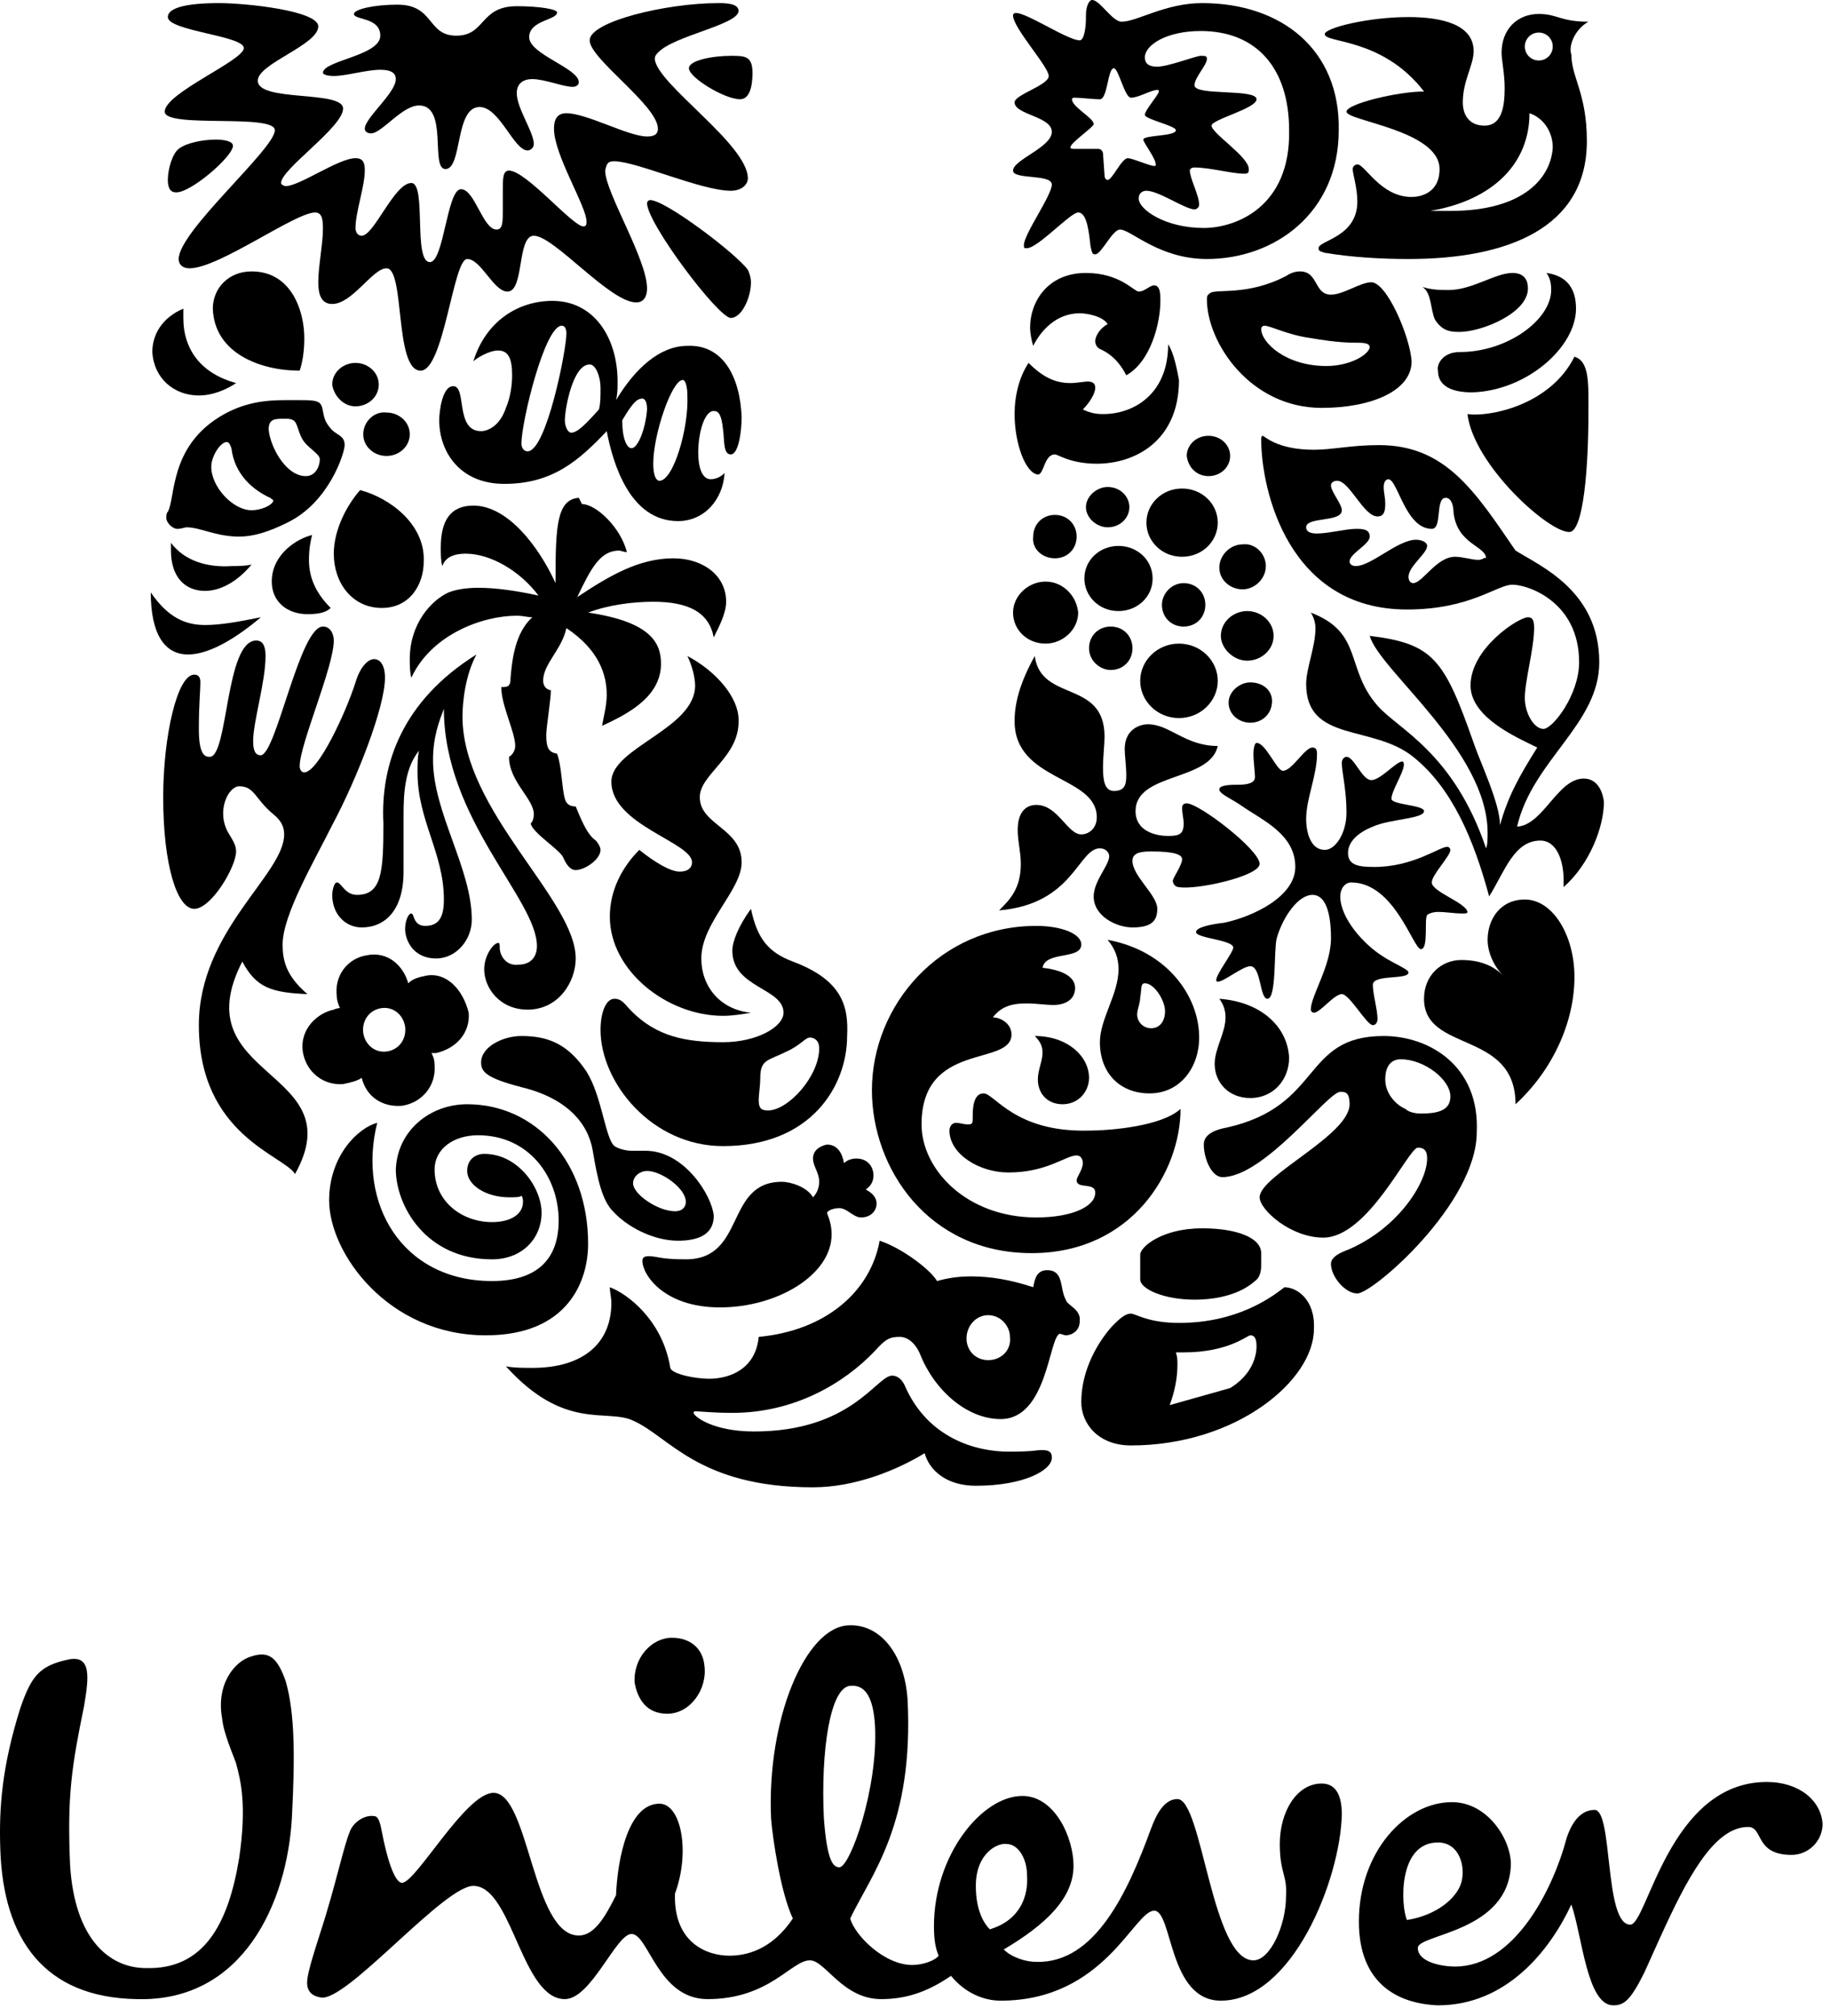
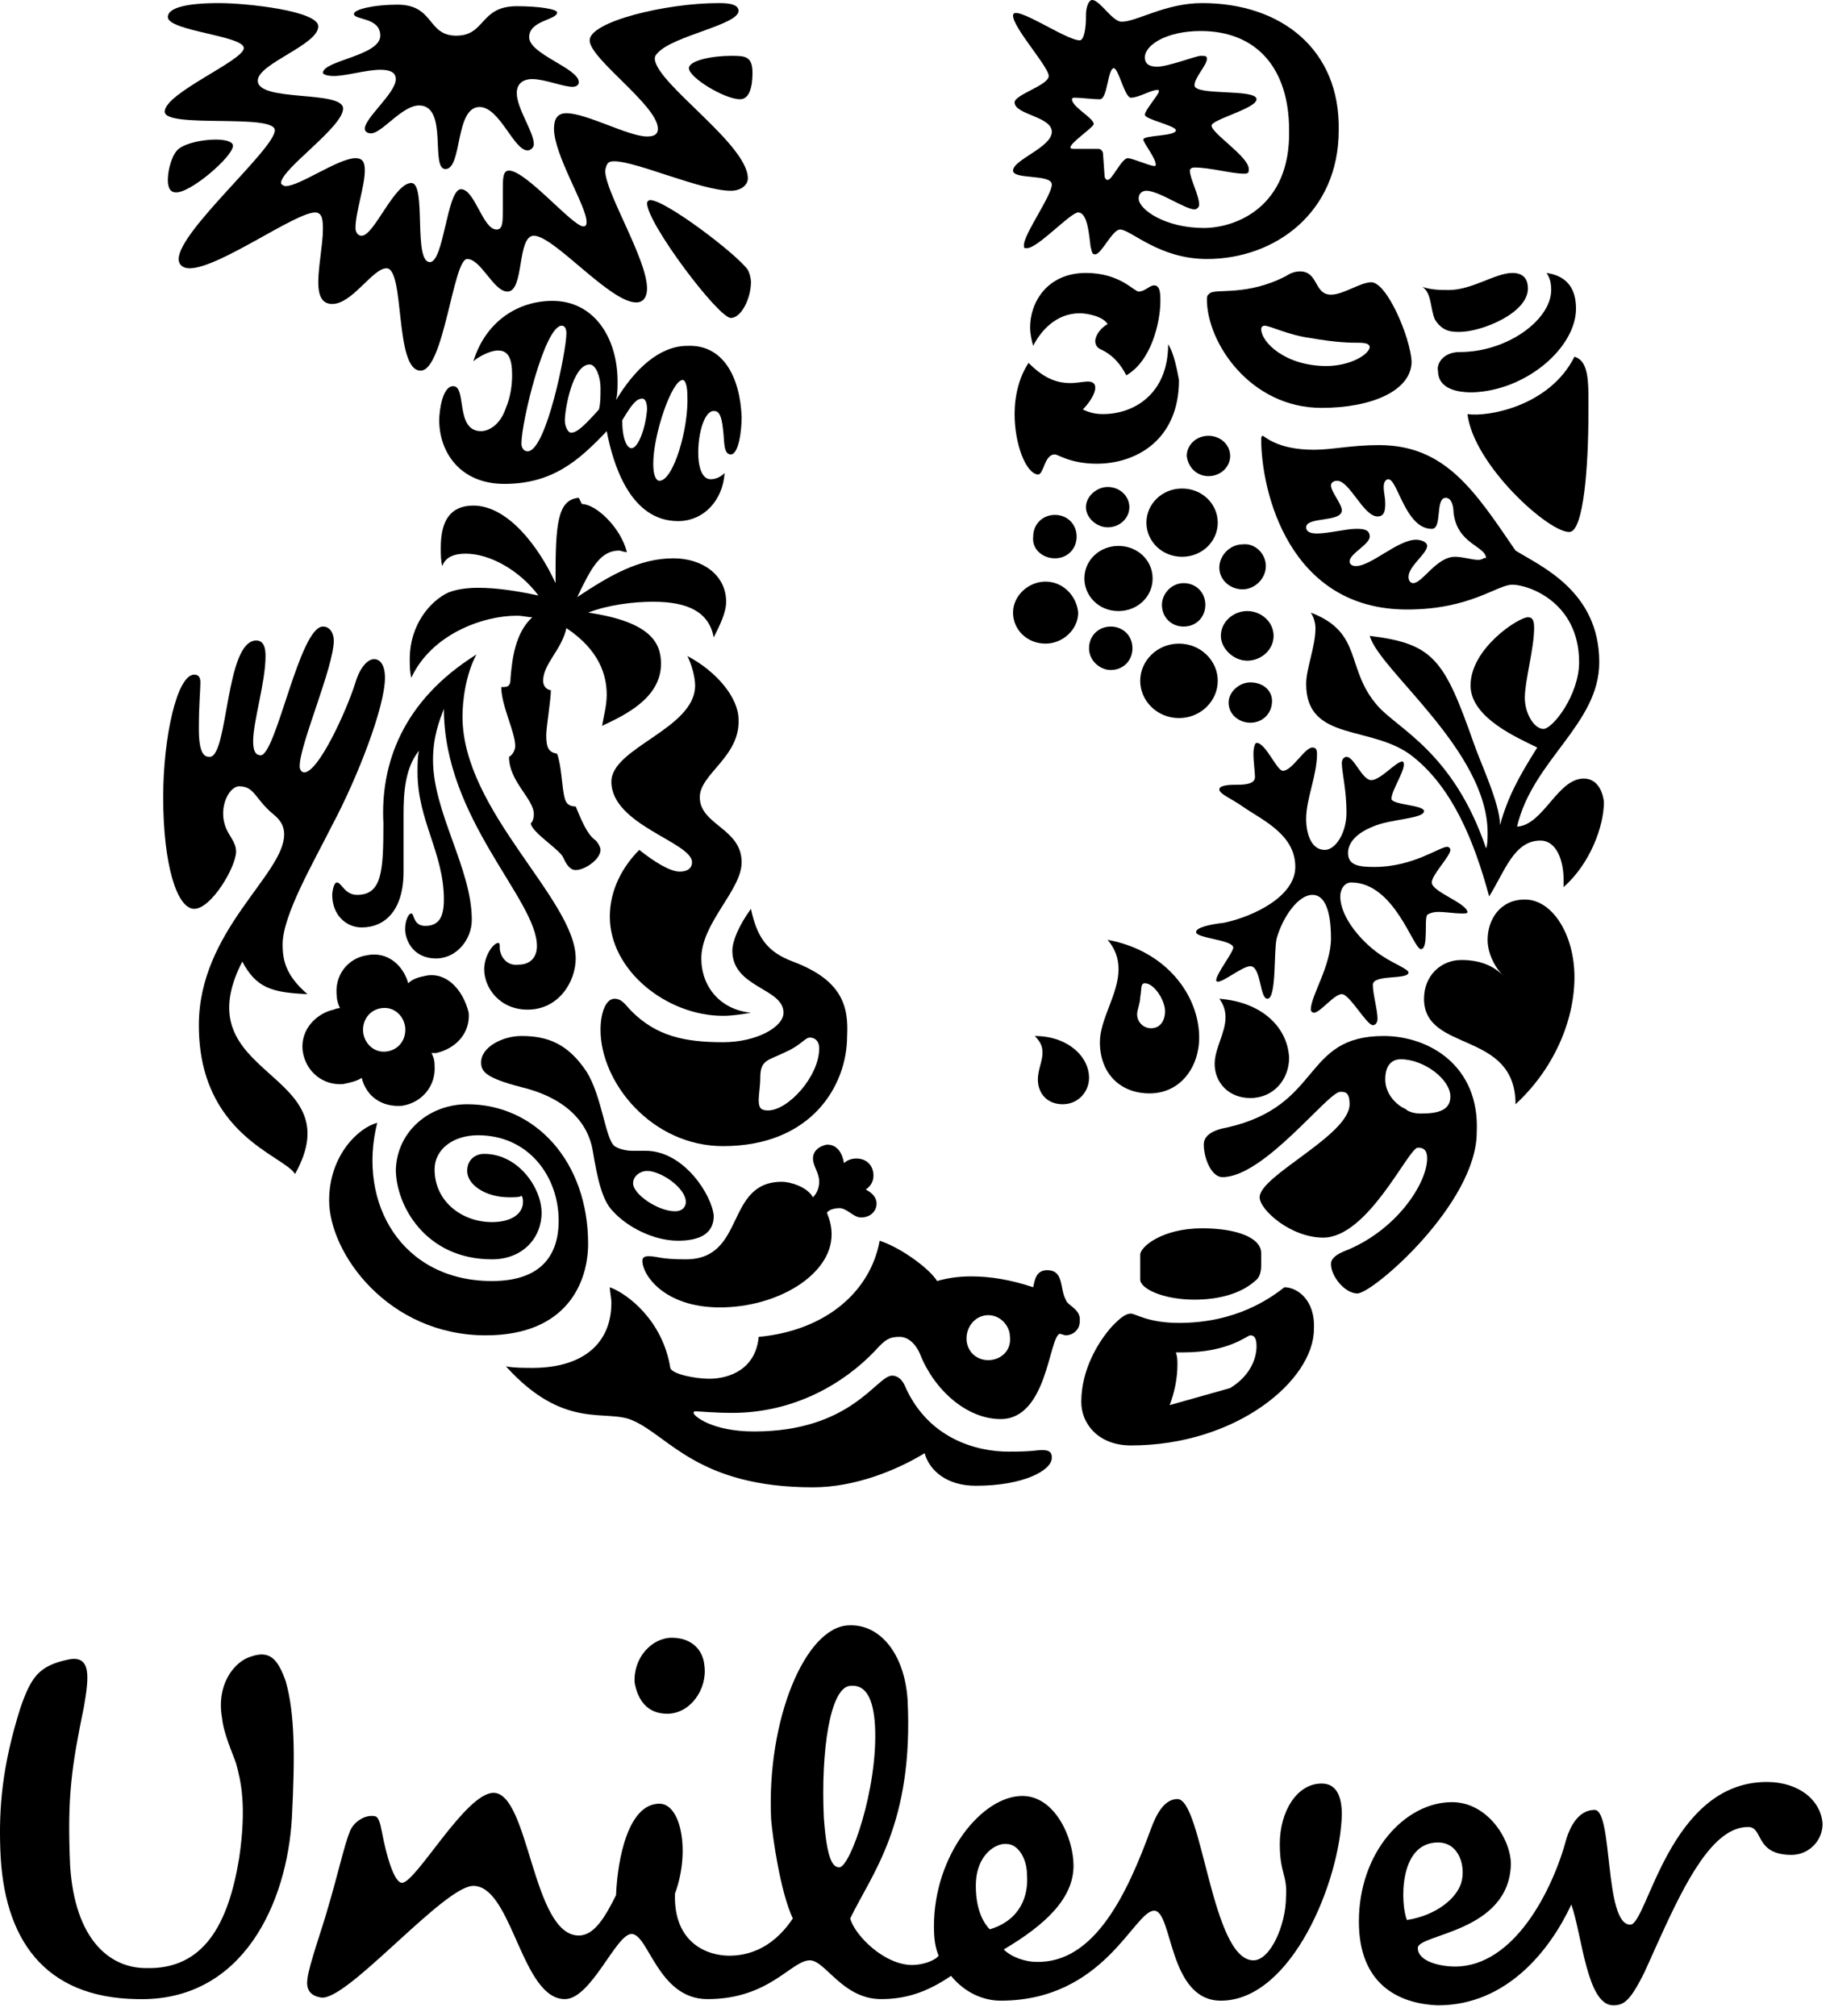
<svg xmlns="http://www.w3.org/2000/svg" width="118" height="130" viewBox="0 0 118 130" fill="none">
  <path d="M113.922 114.9C116.022 114.9 117.422 116.1 117.522 117.6C117.522 118.7 116.622 119.6 115.522 119.6C113.122 119.6 113.722 117.8 112.722 117.8C110.482 117.8 108.723 121.243 107.047 124.929L106.789 125.497L106.405 126.352L106.022 127.2C105.122 129 104.722 129.3 104.022 129.3C102.322 129.3 102.022 124.8 101.322 122.8C99.922 125.8 97.122 129.3 92.722 129.3C90.122 129.2 87.622 127.9 87.622 123.9C87.622 119.4 90.622 116.2 93.622 116.2C95.922 116.2 97.422 118.6 97.422 120.2C97.322 124.6 91.422 124.7 91.422 125.6C91.422 126.5 92.922 126.8 93.822 126.8C97.622 126.8 100.122 121.9 101.022 118.5C101.222 117.9 101.722 116.7 102.822 116.7C104.022 116.7 103.422 124.1 105.122 124.1C106.222 124.1 107.622 114.9 113.922 114.9V114.9ZM54.722 104.8C56.722 104.7 58.322 106.6 58.522 109.6C58.922 117.6 56.222 120.8 54.822 123.7C55.122 124.8 57.022 126.7 58.822 126.7C59.522 126.7 60.322 126.4 60.522 126.1C60.322 125.6 60.222 125.1 60.222 124.2C60.222 119.6 63.322 115.8 65.922 115.8C68.022 115.8 69.222 118.5 69.222 120.3C69.222 122.4 67.422 124.1 64.722 125.7C65.222 126.2 66.122 126.5 66.822 126.5C70.622 126.6 72.722 122 74.222 117.9C74.522 117.1 75.022 116 75.922 116C77.522 116 78.122 126.4 80.822 126.4C81.922 126.4 82.922 124.1 82.922 122.3C83.022 120.9 82.522 120.8 82.522 118.9C82.522 116.8 83.622 115 85.222 115C86.222 115 86.522 115.9 86.522 117C86.422 121.2 83.322 129 78.722 129C75.322 129 75.622 123.2 74.422 123.2C73.122 123.2 71.222 129 64.522 129C63.422 129 62.222 128.5 61.322 127.4C59.722 128.5 58.322 128.9 56.822 128.9C54.322 128.9 53.222 126.4 52.222 126.4C51.023 126.4 49.622 128.9 45.622 128.9C42.422 128.9 41.822 124.7 40.722 124.7C39.722 124.7 38.123 128.9 36.422 128.9C35.056 128.9 34.214 127.163 33.419 125.384L33.182 124.85C32.431 123.168 31.681 121.6 30.522 121.6C29.613 121.6 27.722 123.293 25.808 125.037L25.286 125.513C23.377 127.253 21.535 128.896 20.723 128.8C20.023 128.7 19.722 128.3 19.822 127.6C19.922 126.7 20.822 124.2 21.122 123.1C21.722 121.1 22.222 118.9 22.522 118.2C22.722 117.5 23.522 117 24.122 117.1C24.422 117.1 24.522 117.6 24.622 118.1C24.922 119.7 25.422 121.4 25.922 121.4C26.822 121.4 30.022 115.6 31.822 115.6C34.122 115.6 34.322 124.8 37.322 124.8C38.322 124.8 39.023 123.6 39.722 122.2C39.822 119.8 40.522 116.3 42.522 116.3C43.922 116.3 44.522 119.4 43.522 122.1C43.422 125.3 45.622 126.1 47.022 126.1C48.022 126.1 49.722 125.8 51.122 123.7C50.322 122 49.822 118.5 49.722 117.3C49.422 110.9 51.922 104.9 54.722 104.8V104.8ZM16.223 106.8C17.422 106.4 17.922 107 18.422 108.4C19.022 110.5 19.022 113.3 18.822 117.2C18.522 122.6 15.722 129.1 8.822 128.9C2.822 128.8 0.222 125 0.022 119.3C-0.078 116.6 0.122 113.9 1.322 110.1C2.022 108.1 2.522 107.4 4.422 107C5.922 106.7 5.722 108.2 5.422 110C4.622 113.9 4.322 115.8 4.522 120.3C4.822 125 7.022 126.9 9.422 126.9C13.122 127 14.722 124.1 15.422 119.8C15.922 116.4 15.522 114.8 15.222 113.7C15.022 113.1 14.422 111.8 14.322 110.8C13.922 108.6 15.123 107.1 16.223 106.8V106.8ZM64.922 118.9C64.322 118.8 62.922 119.5 62.922 121.6C62.922 123.3 63.523 124.1 63.822 124.4C65.823 123.8 66.322 122.2 66.222 120.9C66.222 119.8 65.622 118.9 64.922 118.9V118.9ZM92.722 118.8C90.122 118.8 90.322 122.9 90.722 123.8C92.622 123.5 93.922 122.4 94.222 121.4C94.522 120.4 94.122 118.8 92.722 118.8V118.8ZM54.944 108.693L54.822 108.7C53.522 108.8 52.922 112.9 53.122 117.2C53.322 120 53.722 120.4 54.122 120.4C54.822 120.4 56.623 115.3 56.422 111.3C56.322 109.5 55.822 108.6 54.822 108.7L54.944 108.693ZM43.322 105.6C44.522 105.6 45.322 106.3 45.422 107.4C45.623 108.9 44.522 110.5 43.022 110.5C41.722 110.5 41.123 109.6 40.922 108.5C40.822 106.9 42.022 105.6 43.322 105.6Z" fill="black" />
  <path fill-rule="evenodd" clip-rule="evenodd" d="M68.722 83.8C68.322 83.1 68.622 81.9 67.522 81.9C66.822 81.9 66.722 82.5 66.622 83C65.122 82.5 63.822 82.3 62.622 82.3C61.822 82.3 61.122 82.4 60.422 82.6C60.022 81.9 58.222 80.5 56.722 80C56.122 83.3 53.222 85.8 48.922 86.2C48.722 88.3 47.022 88.9 45.722 88.9C44.822 88.9 43.322 88.6 43.222 88.2C42.722 85.1 40.422 83.4 39.322 83C39.322 83.3 39.422 83.7 39.422 84C39.422 86.6 37.622 88.2 34.322 88.2C33.822 88.2 33.122 88.2 32.622 88.1C36.422 92.3 39.122 90.8 40.822 91.6C43.122 92.6 45.022 95.9 52.422 95.9C55.122 95.9 57.822 94.8 59.622 93.7C59.922 94.8 61.022 95.8 62.922 95.8C66.022 95.8 67.822 94.8 67.822 94C67.822 93.8 67.822 93.5 67.222 93.5C66.722 93.5 66.722 93.6 65.022 93.6C63.022 93.6 59.822 92.8 58.322 89.3C58.022 88.7 57.622 88.7 57.522 88.7C56.522 88.7 54.922 92.3 48.622 92.3C45.922 92.3 44.722 91.3 44.722 91.1C44.722 91.1 44.722 91 44.822 91C45.122 91 46.022 91.1 47.222 91.1C51.222 91.1 54.422 89.2 56.422 87.1C57.122 86.3 57.422 86.2 58.022 86.2C58.522 86.2 59.022 86.6 59.322 87.3C60.222 89.6 62.322 91.5 64.522 91.5C67.522 91.5 67.622 86.3 68.322 86C68.422 86 68.622 86.1 68.722 86.1C69.122 86.1 69.622 85.8 69.622 85.2C69.722 84.4 68.822 84.2 68.722 83.8ZM63.722 87.7C62.922 87.7 62.322 87.1 62.322 86.3C62.322 85.5 62.922 84.8 63.722 84.8C64.522 84.8 65.122 85.5 65.122 86.2C65.222 87.1 64.522 87.7 63.722 87.7Z" fill="black" />
  <path fill-rule="evenodd" clip-rule="evenodd" d="M53.322 73.8C54.022 73.8 54.322 74.4 54.422 75C54.622 74.8 54.922 74.7 55.222 74.7C55.922 74.7 56.322 75.2 56.322 75.8C56.322 76.2 56.122 76.5 55.822 76.7C56.222 76.9 56.522 77.2 56.522 77.6C56.522 78.1 56.122 78.5 55.522 78.5C55.022 78.5 54.622 77.9 54.122 77.9C53.822 77.9 53.422 78 53.322 78.2C53.522 78.7 53.622 79.1 53.622 79.6C53.622 82.2 50.122 84.3 46.422 84.3C42.822 84.3 41.422 82.2 41.422 81.3C41.422 81.1 41.522 81 41.822 81C42.422 81 42.522 81.2 44.222 81.2C48.122 81.2 46.722 76.2 50.422 76.2C50.922 76.2 52.022 76.5 52.422 77.2C52.722 76.9 52.822 76.5 52.822 76.2C52.822 75.6 52.422 75.2 52.422 74.7C52.422 74.2 52.822 73.9 53.322 73.8Z" fill="black" />
  <path fill-rule="evenodd" clip-rule="evenodd" d="M30.122 71.2C34.523 71.2 37.922 74.9 37.922 80.2C37.922 82.6 36.623 86.1 31.323 86.1C25.023 86.1 21.223 80.8 21.223 77.4C21.223 74.5 23.122 72.7 24.323 72.4C23.023 77.6 25.922 82.6 31.723 82.6C34.623 82.6 36.023 81.2 36.023 78.7C36.023 75.9 34.123 73.2 30.823 73.2C29.223 73.2 28.023 74.1 28.023 75.4C28.023 77.5 29.823 78.8 31.723 78.8C32.922 78.8 33.722 78.3 33.722 77.5C33.722 77.4 33.722 77.2 33.623 77.1C33.523 77.2 33.222 77.2 32.822 77.2C31.323 77.2 30.122 76.4 30.122 75.5C30.122 74.8 30.622 74.4 31.223 74.4C33.422 74.4 34.922 76.6 34.922 78.2C34.922 79.8 33.722 81.2 31.723 81.2C27.422 81.2 25.523 77.7 25.523 75.4C25.622 72.9 27.723 71.2 30.122 71.2Z" fill="black" />
  <path fill-rule="evenodd" clip-rule="evenodd" d="M82.822 83C81.922 83.7 79.722 85.3 76.022 85.3C74.022 85.3 73.222 84.7 72.922 84.7C72.522 84.7 72.122 85.1 71.722 85.5C70.822 86.5 69.722 88.3 69.722 90.4C69.722 91.8 70.822 93.2 72.922 93.2C79.722 93.2 84.722 89 84.722 85.7C84.822 83.8 83.622 83 82.822 83ZM79.322 89.5L75.422 90.6C75.722 89.8 75.922 88.9 75.922 88C75.922 87.7 75.922 87.5 75.822 87.2H76.322C79.222 87.2 80.422 86.1 80.622 86.1C80.822 86.1 81.022 86.2 81.022 86.8C81.022 87.6 80.622 88.7 79.322 89.5Z" fill="black" />
  <path fill-rule="evenodd" clip-rule="evenodd" d="M77.022 83.8C78.622 83.8 80.022 83.4 80.922 82.6C81.222 82.4 81.322 82 81.322 81.6V80.8C81.322 79.8 79.722 79.2 77.522 79.2C74.922 79.2 73.522 80.4 73.522 80.9V82.5C73.522 83.1 75.022 83.8 77.022 83.8Z" fill="black" />
  <path fill-rule="evenodd" clip-rule="evenodd" d="M89.222 66.8C83.922 66.8 85.322 71.3 79.122 72.7C78.022 72.9 77.622 73.3 77.622 73.8C77.622 74.7 78.122 75.9 78.822 75.9C81.522 75.9 85.622 70.4 86.422 70.4C86.722 70.4 87.022 70.4 87.022 71.2C87.022 73.2 81.222 75.8 81.222 77.2C81.222 78 83.222 79.8 85.322 79.8C88.222 79.8 90.822 74 91.422 74C91.922 74 92.022 74.3 92.022 74.7C92.022 76.3 90.022 79.4 86.622 80.7C85.922 81 85.822 81.3 85.822 81.5C85.822 82.3 86.722 83.4 87.522 83.4C88.522 83.4 95.222 77.6 95.222 73C95.422 68.7 92.122 66.8 89.222 66.8ZM91.622 71.8C91.222 71.8 90.822 71.7 90.622 71.5C90.122 71.3 89.322 70.6 89.322 69.6C89.322 68.6 89.822 68.3 90.322 68.3C91.822 68.3 93.522 69.6 93.522 70.7C93.522 71.6 92.722 71.8 91.622 71.8Z" fill="black" />
  <path fill-rule="evenodd" clip-rule="evenodd" d="M41.623 74.2H40.722C40.422 74.2 39.922 74.1 39.623 73.9C39.023 73.4 38.822 70.7 37.822 69.1C36.623 67.3 35.322 66.8 33.623 66.8C32.422 66.8 31.023 67.5 31.023 68.5C31.023 69.1 31.323 69.5 33.623 70.1C36.523 70.8 37.922 72.4 38.222 74.2C38.523 76 38.822 77.4 39.523 78.1C40.422 79.1 42.123 80 43.722 80C45.023 80 46.023 79.6 46.023 78.4C45.922 77.1 44.123 74.2 41.623 74.2ZM43.523 78.1C42.422 78.1 40.822 77 40.822 76.3C40.822 75.8 41.322 75.5 41.722 75.5C42.623 75.5 44.222 76.6 44.222 77.5C44.222 77.8 44.023 78.1 43.523 78.1Z" fill="black" />
-   <path fill-rule="evenodd" clip-rule="evenodd" d="M63.422 70.5C62.722 70.5 62.722 71.6 62.722 72C62.722 72.4 62.722 72.5 62.422 72.5C62.123 72.5 61.922 72.4 61.623 72.4C61.422 72.4 61.222 72.6 61.222 72.9C61.222 74.4 63.123 75.6 65.022 75.6C67.522 75.6 68.722 74.5 69.422 74.5C69.722 74.5 69.823 74.8 69.823 75C69.823 75.4 69.422 75.9 69.422 76.1C69.422 76.7 70.623 76.2 70.623 76.9C70.623 77.8 69.123 78.5 66.823 78.5C62.322 78.5 59.422 75.4 59.422 72.5C59.422 67.1 65.222 68.8 65.222 66.7C65.222 66 64.522 65.6 64.022 65.6C64.623 64.8 65.422 64.7 66.222 64.7C66.823 64.7 67.422 64.8 67.922 64.8C68.623 64.8 69.323 64.5 69.323 63.7C69.323 63.2 68.922 62.6 67.222 62.4C67.422 61.3 69.722 61.9 69.722 60.9C69.722 60.2 68.422 59.7 66.823 59.7C60.623 59.7 56.222 64.8 56.222 70.3C56.222 75.3 59.822 80.8 66.522 80.8C73.022 80.8 76.123 75.5 76.123 71.5C74.922 72.6 71.722 72.9 70.123 72.9C65.422 73 64.123 70.5 63.422 70.5Z" fill="black" />
  <path fill-rule="evenodd" clip-rule="evenodd" d="M68.522 71.2C69.522 71.2 70.222 70.4 70.222 69.5C70.222 68.1 68.823 66.8 66.722 66.8C67.123 67.2 67.222 67.5 67.222 67.9C67.222 68.4 66.922 69 66.922 69.6C66.922 70.5 67.522 71.2 68.522 71.2ZM78.623 64.4C78.922 64.8 79.022 65.2 79.022 65.6C79.022 66.6 78.323 67.6 78.323 68.6C78.323 69.8 79.222 70.8 80.623 70.8C82.123 70.8 83.123 69.6 83.123 68.2C83.022 66.2 81.323 64.6 78.623 64.4ZM71.422 60.6C71.922 61.2 72.123 61.8 72.123 62.5C72.123 64.1 70.922 65.7 70.922 67.2C70.922 69.2 72.222 70.5 74.123 70.5C76.123 70.5 77.323 68.8 77.323 66.9C77.323 64.2 75.222 61.3 71.422 60.6ZM74.222 66.3C73.722 66.3 73.323 65.9 73.323 65.4C73.323 65.1 73.522 64.7 73.522 64.3C73.623 63.8 73.522 63.4 73.823 63.4C74.422 63.4 75.123 64.5 75.123 65.2C75.123 65.8 74.823 66.3 74.222 66.3Z" fill="black" />
  <path fill-rule="evenodd" clip-rule="evenodd" d="M51.123 62C49.523 61.4 48.822 60.5 48.422 58.6C47.623 59.7 47.222 60.7 47.222 61.3C47.222 63.7 50.523 63.7 50.523 65.3C50.523 66.2 48.822 67.2 46.623 67.2C44.123 67.2 42.322 66.8 40.722 65.2C40.322 64.8 40.123 64.4 39.623 64.4C39.023 64.4 38.722 65.4 38.722 66.4C38.722 69.8 42.023 73.9 46.623 73.9C52.322 73.9 54.623 70 54.623 66.8C54.722 64.9 54.322 63.2 51.123 62ZM49.523 71.6C49.023 71.6 48.922 71.4 48.922 70.9C48.922 70.6 49.023 70 49.023 69.5C49.023 68.3 49.523 68.4 50.722 67.8C51.623 67.4 51.922 66.9 52.222 66.9C52.523 66.9 52.822 67.1 52.822 67.6C52.822 69.4 50.822 71.6 49.523 71.6Z" fill="black" />
  <path fill-rule="evenodd" clip-rule="evenodd" d="M43.822 56.2C43.222 56.2 42.222 55.6 41.222 54.8C40.123 55.9 39.322 57.4 39.322 59.1C39.322 62.6 43.023 65.5 46.623 65.5C47.222 65.5 47.822 65.4 48.422 65.3C46.422 65.1 45.222 63.6 45.222 61.8C45.222 59.5 47.822 57.4 47.822 55.6C47.822 53.4 45.123 53.2 45.123 51.4C45.123 49.9 47.722 48.8 47.623 46.4C47.623 45 46.222 43.3 44.322 42.3C44.623 42.9 44.822 43.7 44.822 44.2C44.822 47 39.422 48.2 39.422 50.4C39.422 53.2 44.623 54.3 44.623 55.6C44.623 55.9 44.422 56.2 43.822 56.2Z" fill="black" />
  <path fill-rule="evenodd" clip-rule="evenodd" d="M98.322 58C100.122 58 101.522 60.3 101.522 63C101.522 65.9 100.122 69 97.722 71.2C97.722 66.4 91.822 67.9 91.822 64.4C91.822 62.9 92.922 61.9 94.222 61.9C95.322 61.9 96.222 62.2 96.922 62.9C96.322 62.3 95.922 61.4 95.922 60.6C95.922 59.3 96.722 58 98.322 58Z" fill="black" />
  <path fill-rule="evenodd" clip-rule="evenodd" d="M27.523 62.9C27.023 63 26.622 63.1 26.323 63.4C26.023 62.3 25.023 61.3 23.622 61.6C22.422 61.8 21.523 62.9 21.723 64.3C21.723 64.5 21.823 64.8 21.922 65C21.922 65 21.723 65 21.523 65.1C20.523 65.3 19.323 66.3 19.523 67.8C19.723 69.1 20.823 70 22.122 69.9C22.622 69.8 23.023 69.7 23.323 69.5C23.622 70.7 24.622 71.4 25.922 71.3C27.223 71.1 28.122 70 28.023 68.7C28.023 68.3 27.922 68.1 27.823 67.9H28.122C29.422 67.6 30.323 66.6 30.223 65.3C29.823 63.7 28.723 62.7 27.523 62.9ZM24.922 67.8C24.122 67.9 23.523 67.3 23.422 66.6C23.323 65.8 23.823 65.1 24.622 65C25.422 64.9 26.023 65.5 26.122 66.2C26.223 67 25.723 67.7 24.922 67.8Z" fill="black" />
  <path fill-rule="evenodd" clip-rule="evenodd" d="M92.323 56.9C92.323 56.4 93.522 55.2 93.522 54.8C93.522 54.7 93.422 54.6 93.323 54.6C92.823 54.6 91.123 55.9 88.623 55.9C87.623 55.9 86.922 55.8 86.922 55C86.922 54.3 87.522 53.7 88.522 53.3C89.623 52.8 91.823 52.8 91.823 52.3C91.823 51.9 89.722 51.9 89.722 51.5C89.722 51 90.522 49.8 90.522 49.3C90.522 49.3 90.522 49.1 90.422 49.1C90.022 49.1 89.022 50.3 88.422 50.3C87.823 50.3 87.323 48.8 86.823 48.8C86.722 48.8 86.522 48.9 86.522 49.2C86.522 49.8 86.823 50.9 86.823 52.4C86.823 53.7 86.123 54.8 85.422 54.8C84.522 54.8 84.222 53.7 84.222 52.8C84.222 51.5 84.922 50 84.922 48.6C84.922 48.3 84.823 48.2 84.623 48.2C84.123 48.2 83.323 49.7 82.722 49.7C82.323 49.7 81.623 47.9 81.022 47.9C80.922 47.9 80.823 48.2 80.823 48.6C80.823 49.1 80.922 49.8 80.922 50.1C80.922 50.5 80.422 50.6 79.823 50.6C79.422 50.6 78.623 50.6 78.623 50.9C78.623 51.2 79.422 51.5 80.123 52C81.422 52.9 83.522 53.8 83.522 55.9C83.522 57.8 80.823 59.1 78.922 59.5C78.022 59.6 77.123 59.8 77.123 60.1C77.123 60.5 79.522 60.6 79.522 61.1C79.522 61.4 78.422 62.8 78.422 63.2C78.422 63.3 78.522 63.3 78.522 63.3C78.922 63.3 80.123 62.3 80.623 62.3C81.323 62.3 81.222 64.4 81.722 64.4C82.323 64.4 82.123 61.3 82.323 60.5C82.722 59.1 83.722 57.7 84.623 57.7C85.722 57.7 85.823 59.6 85.823 60.5C85.823 62.3 84.522 64.2 84.522 65.1C84.522 65.2 84.623 65.3 84.722 65.3C85.123 65.3 86.022 64.1 86.522 64.1C87.022 64.1 88.123 66.1 88.522 66.1C88.722 66.1 88.823 65.9 88.823 65.7C88.823 65.1 88.522 64.1 88.522 63.5C88.522 62.8 90.823 63.2 90.823 62.7C90.823 62.5 89.823 62.1 89.222 61.7C87.922 60.9 86.422 59.2 86.422 57.8C86.422 57.3 86.722 56.9 87.123 56.9C89.922 56.9 91.123 61.2 91.623 61.2C92.123 61.2 91.823 59.3 92.022 59C92.123 58.9 92.422 58.8 92.722 58.8C93.222 58.8 93.823 58.9 94.222 58.9C94.522 58.9 94.623 58.9 94.623 58.8C94.522 58.2 92.323 57.5 92.323 56.9Z" fill="black" />
-   <path fill-rule="evenodd" clip-rule="evenodd" d="M81.222 55.7C81.222 54.8 77.323 51.8 76.522 51.8C76.323 51.8 76.222 51.9 76.222 52.1C76.222 52.4 76.323 52.8 76.323 53.1C76.323 53.8 76.022 53.9 75.323 53.9C74.522 53.9 73.222 53.6 73.222 52.3C73.222 49.8 78.022 50.4 78.522 48.1C76.422 48.1 75.422 46.7 74.022 46.7C73.522 46.7 72.522 47 72.522 48.3C72.522 48.7 72.623 49.4 72.623 50C72.623 50.6 72.522 51 71.823 51C71.222 51 71.123 50.3 71.123 49.5C71.123 48.8 71.222 48 71.222 47.5C71.222 43.8 67.123 45.3 66.722 42.3C65.722 44.1 65.422 45.4 65.422 46.5C65.422 50.4 70.722 50 70.722 52.7C70.722 53.4 70.222 53.8 69.722 53.8C68.823 53.8 68.222 51.9 66.823 51.9C66.123 51.9 65.623 52.4 65.623 53.5C65.623 54.3 65.823 54.9 65.823 55.7C65.823 57.3 65.123 58 64.422 58.7C69.222 58.3 69.522 54.7 70.922 54.7C71.323 54.7 71.522 55 71.522 55.2C71.522 55.8 70.522 56.8 70.522 57.8C70.522 59.1 72.022 59.8 73.022 59.8C74.222 59.8 74.623 59.4 74.623 58.6C74.623 57.7 73.022 56.5 73.022 55.5C73.022 55 73.522 54.9 74.222 54.9C75.722 54.9 76.222 55.1 76.222 55.4C76.222 55.8 75.623 56.6 75.623 56.8C75.623 56.9 75.722 57.2 76.022 57.2C77.123 57.4 81.222 56.5 81.222 55.7Z" fill="black" />
  <path fill-rule="evenodd" clip-rule="evenodd" d="M30.722 42.2C30.022 43.5 29.822 45.2 29.822 46.2C29.822 52.3 37.122 58 37.122 61.8C37.122 63.3 36.022 65.1 34.022 65.1C32.222 65.1 31.222 63.7 31.222 62.5C31.222 61.6 31.822 60.8 32.122 60.8C32.222 60.8 32.222 60.9 32.222 61.1C32.222 61.6 32.622 62.3 33.422 62.2C34.222 62.2 34.622 61.7 34.622 61C34.622 58 28.622 52.8 28.622 45.7C28.322 46.5 27.922 47.5 27.922 49C27.922 52.4 30.422 56 30.422 59.3C30.422 60.6 29.422 61.8 28.122 61.8C26.622 61.8 26.122 60.6 26.122 59.9C26.122 59.4 26.322 58.9 26.522 58.9C26.722 58.9 26.622 59.7 27.422 59.7C28.322 59.7 28.622 59.1 28.622 58C28.622 55 26.922 52.9 26.922 49.8C26.922 49.3 26.922 48.8 27.022 48.4C26.122 49.5 26.022 51.1 26.022 52.5V56.2C26.022 58.7 24.822 59.8 23.322 59.8C22.322 59.8 21.422 59 21.422 57.7C21.422 57.5 21.522 56.9 21.722 56.9C22.022 56.9 22.222 57.7 23.022 57.7C24.622 57.7 24.722 56.2 24.722 53.1C24.522 49.3 25.922 45.2 30.722 42.2Z" fill="black" />
  <path fill-rule="evenodd" clip-rule="evenodd" d="M20.823 40.4C21.323 40.4 21.523 40.9 21.523 41.3C21.523 43 19.323 48 19.323 49.4C19.323 49.6 19.422 49.8 19.622 49.8C20.523 49.8 22.323 45.9 22.922 44C23.223 43 23.723 42.5 24.122 42.5C24.523 42.5 24.823 42.9 24.823 43.7C24.823 45.6 23.023 50.2 21.422 53.2C20.223 55.6 18.223 59 18.223 60.9C18.223 61.9 18.422 62.9 19.823 64.1C17.523 64 16.523 63.7 15.623 62C11.723 69.6 22.823 68.9 19.023 75.7C18.323 74.5 12.822 73.2 12.822 66.1C12.822 60 18.323 56.4 18.323 53.8C18.323 53.3 18.122 52.9 17.622 52.5C16.422 51.5 16.422 50.7 15.422 50.7C14.723 50.7 13.922 52.3 14.723 53.7C15.023 54.2 15.223 54.5 15.223 54.9C15.223 55.9 13.623 58.6 12.523 58.6C11.422 58.6 10.523 55.8 10.523 51.4C10.523 47.5 11.422 43.5 12.523 43.5C12.822 43.5 12.922 43.7 12.922 44C12.922 44.5 12.822 45.4 12.822 47C12.822 48.7 13.223 48.8 13.523 48.8C14.723 48.8 14.523 41.3 16.523 41.3C17.023 41.3 17.122 41.8 17.122 42.3C17.122 44 16.323 46.5 16.323 47.8C16.323 48.5 16.523 48.7 16.823 48.7C17.823 48.6 19.323 40.4 20.823 40.4Z" fill="black" />
  <path fill-rule="evenodd" clip-rule="evenodd" d="M102.122 50.2C100.422 50.2 99.522 53.2 97.822 53.3C98.822 49 103.122 46.7 103.122 42.7C103.122 38.1 99.322 36.5 97.722 35.5C95.122 31.7 93.222 28.7 88.922 28.7C87.122 28.7 85.922 29 84.722 29C82.322 29 81.522 28.1 81.422 28.1C81.422 28.1 81.322 28.1 81.322 28.3C81.322 31.7 83.122 39.3 90.722 39.3C94.822 39.3 96.522 37.7 97.522 37.7C98.522 37.7 101.822 38.8 101.822 42.7C101.822 44.8 100.122 47 99.522 47C98.922 47 98.322 46 98.322 45C98.322 43.9 98.922 41.8 98.922 40.5C98.922 40 98.822 39.8 98.522 39.8C97.922 39.8 94.822 41.8 94.822 44.2C94.822 46.3 97.922 47.6 99.123 48.2C97.922 50.1 97.222 51.4 96.722 53.2C96.722 51.8 95.422 49.1 95.022 47.9C93.122 42.5 92.422 41.5 88.322 41C88.922 43.2 95.922 48.4 95.922 53.7C95.922 54 95.922 54.5 95.822 54.7C93.722 48.5 90.122 47 88.822 45.5C86.722 43.1 87.922 40.8 84.522 39.5C84.722 39.8 84.822 40.2 84.822 40.5C84.822 41.7 84.222 43.1 84.222 44.1C84.222 47.9 88.522 46.7 91.123 48.8C93.623 50.8 95.022 54.1 96.022 57.8C97.022 56.2 97.622 54.2 99.322 54.2C100.422 54.2 100.822 55.6 100.822 56.7V57.2C102.522 55.7 103.422 53.3 103.422 51.7C103.322 50.9 102.922 50.2 102.122 50.2ZM95.322 36.1C94.922 36.1 94.322 35.9 93.822 35.9C92.622 35.9 91.722 37.6 91.123 37.6C90.922 37.6 90.822 37.4 90.822 37.2C90.822 36.5 92.022 35.7 92.022 35.2C92.022 34.9 91.522 34.8 91.322 34.8C90.122 34.8 88.422 36.5 87.422 36.5C87.222 36.5 87.022 36.4 87.022 36.2C87.022 35.7 88.322 35.1 88.322 34.6C88.322 34.1 87.822 34.1 87.422 34.1C86.822 34.1 85.622 34.4 84.922 34.4C84.522 34.4 84.222 34.3 84.222 34C84.222 33.3 86.522 33.7 86.522 32.9C86.522 32.5 85.822 31.7 85.822 31.3C85.822 31.1 86.022 31 86.222 31C87.022 31 87.922 33.3 88.822 33.3C89.222 33.3 89.322 33 89.322 32.5C89.322 32 89.222 31.8 89.222 31.4C89.222 31 89.422 30.9 89.522 30.9C90.122 30.9 90.622 34.1 92.322 34.1C93.022 34.1 92.522 32.1 93.222 32.1C93.622 32.1 93.722 32.7 93.722 33C93.922 35.1 95.822 35.2 95.822 36C95.722 35.9 95.622 36.1 95.322 36.1Z" fill="black" />
  <path fill-rule="evenodd" clip-rule="evenodd" d="M71.422 31.4C72.222 31.4 72.822 32 72.822 32.7C72.822 33.4 72.222 34 71.422 34C70.722 34 70.022 33.4 70.022 32.7C70.022 32 70.722 31.4 71.422 31.4ZM80.623 44C79.922 44 79.222 44.6 79.222 45.3C79.222 46.1 79.922 46.6 80.623 46.6C81.422 46.6 82.022 46 82.022 45.2C82.022 44.5 81.422 44 80.623 44ZM76.022 41.5C74.622 41.5 73.522 42.6 73.522 43.9C73.522 45.2 74.622 46.3 76.022 46.3C77.422 46.3 78.522 45.2 78.522 43.9C78.522 42.6 77.422 41.5 76.022 41.5ZM71.622 40.4C70.822 40.4 70.222 41 70.222 41.8C70.222 42.6 70.922 43.2 71.622 43.2C72.422 43.2 73.022 42.6 73.022 41.8C73.022 41 72.422 40.4 71.622 40.4ZM80.422 42.6C81.322 42.6 82.123 41.9 82.123 41C82.123 40.1 81.322 39.4 80.422 39.4C79.522 39.4 78.722 40.1 78.722 41C78.722 41.8 79.522 42.6 80.422 42.6ZM67.422 37.5C66.322 37.5 65.322 38.4 65.322 39.5C65.322 40.6 66.222 41.5 67.422 41.5C68.522 41.5 69.522 40.6 69.522 39.5C69.422 38.4 68.522 37.5 67.422 37.5ZM74.922 39C74.922 39.8 75.522 40.4 76.322 40.4C77.122 40.4 77.722 39.8 77.722 39C77.722 38.2 77.122 37.6 76.322 37.6C75.522 37.6 74.922 38.3 74.922 39ZM72.122 39.4C73.322 39.4 74.322 38.5 74.322 37.3C74.322 36.1 73.322 35.2 72.122 35.2C70.922 35.2 69.922 36.1 69.922 37.3C69.922 38.4 70.822 39.4 72.122 39.4ZM80.123 38C80.922 38 81.623 37.3 81.623 36.5C81.623 35.7 80.922 35 80.123 35.1C79.323 35.1 78.623 35.8 78.623 36.6C78.623 37.4 79.323 38 80.123 38ZM68.022 36C68.822 36 69.422 35.4 69.422 34.6C69.422 33.8 68.822 33.2 68.022 33.2C67.222 33.2 66.622 33.8 66.622 34.6C66.522 35.4 67.222 36 68.022 36ZM76.222 35.9C77.522 35.9 78.522 34.9 78.522 33.7C78.522 32.5 77.522 31.5 76.222 31.5C74.922 31.5 73.922 32.5 73.922 33.7C73.922 34.9 74.922 35.9 76.222 35.9ZM77.922 30.7C78.722 30.7 79.322 30.1 79.322 29.4C79.322 28.7 78.722 28.1 77.922 28.1C77.122 28.1 76.522 28.7 76.522 29.4C76.622 30.2 77.222 30.7 77.922 30.7Z" fill="black" />
  <path fill-rule="evenodd" clip-rule="evenodd" d="M37.522 32.5C38.422 32.5 40.022 34 40.422 35.6C40.222 35.6 40.022 35.5 39.922 35.5C38.722 35.5 38.122 36.6 37.222 38.5C39.322 37.1 41.222 36 43.422 36C45.322 36 46.822 37.1 46.822 38.8C46.822 39.5 46.422 40.3 46.022 41.1C45.722 39.5 44.422 38.8 42.122 38.8C40.822 38.8 39.222 39 37.922 39.5C42.022 40.1 42.622 41.5 42.622 42.8C42.622 45 40.322 46.1 38.822 46.8C38.922 46.2 39.122 45.5 39.122 44.8C39.122 43.5 38.622 41.9 36.522 40.5C36.222 41.9 35.022 42.8 35.022 43.9C35.022 44.3 35.322 44.5 35.522 44.5C35.522 45.1 35.222 46.9 35.222 47.4C35.222 48.3 35.422 48.5 35.922 48.6C36.222 49.4 36.222 50.8 36.422 51.5C36.522 51.9 36.822 52 37.122 52C37.422 52.7 37.822 53.8 38.422 54.2C38.522 54.3 38.722 54.6 38.722 54.8C38.722 55.4 37.722 56.1 37.122 56.1C36.922 56.1 36.622 56 36.322 55.3C36.122 54.8 34.322 53.7 34.222 53.1C34.322 53 34.422 52.8 34.422 52.5C34.422 51.5 32.822 50.4 32.822 48.8C33.022 48.7 33.222 48.4 33.222 48.1C33.222 47.2 32.322 45.5 32.322 44.3C32.722 44.3 32.922 44.3 32.922 43.7C33.022 42.5 33.222 40.8 34.322 39.8C34.022 39.8 33.722 39.7 33.322 39.7C31.122 39.7 27.822 40.9 26.522 43.7C26.422 43.3 26.422 42.9 26.422 42.5C26.422 40.2 27.822 38.7 28.922 38.2C29.422 38 30.122 37.9 30.822 37.9C32.022 37.9 33.322 38.1 34.722 38.4C33.522 36.8 31.622 35.7 30.022 35.7C29.322 35.7 28.722 35.9 28.522 36.5C28.422 36.2 28.422 35.7 28.422 35.3C28.422 33.6 29.022 32.6 30.522 32.6C32.722 32.6 34.722 35.2 35.822 37.6V37.3C35.822 33.9 35.922 32.2 37.322 32.1L37.522 32.5Z" fill="black" />
-   <path fill-rule="evenodd" clip-rule="evenodd" d="M9.722 38.2C9.722 40.9 10.623 42.2 12.123 42.2C13.322 42.2 14.922 41.4 16.823 39.8C15.322 40.1 14.223 40.3 13.223 40.3C11.922 40.3 10.822 39.8 9.722 38.2ZM20.122 34.5C19.223 34.7 17.523 35.7 17.523 37.5C17.523 38.8 18.523 39.6 19.823 39.6C20.523 39.6 21.023 39.5 21.323 39.2C20.323 38.2 19.922 37.2 19.922 36.1C19.922 35.4 20.023 34.9 20.122 34.5ZM23.223 31.6C22.422 32.5 21.523 34.1 21.523 35.7C21.523 37.6 22.723 39.2 24.622 39.2C26.422 39.2 27.323 37.7 27.323 36.2C27.422 33.8 25.122 32.1 23.223 31.6ZM11.023 35V35.5C11.023 37.2 11.922 38.1 13.223 38.1C14.123 38.1 15.223 37.6 16.223 36.4C15.822 36.5 15.322 36.5 14.922 36.5C13.422 36.6 11.922 36.2 11.023 35ZM18.422 25.8C17.223 25.8 15.723 25.9 14.123 26.9C10.922 28.9 11.322 32.1 10.822 33C10.723 33.1 10.723 33.2 10.723 33.4C10.723 33.7 11.123 34.1 11.422 34.1C11.723 34.1 11.922 34 12.023 34C12.922 34 13.922 34.6 15.422 34.6C16.323 34.6 17.323 34.3 18.523 33.7C21.223 32.4 22.223 29.2 22.223 28.7C22.223 28 21.622 28.1 21.223 27.5C20.723 26.9 20.922 26.3 20.622 26C20.422 25.8 19.922 25.8 19.223 25.8H18.422ZM16.223 32.9C15.023 32.9 13.623 31.4 13.623 30.1C13.623 29.4 14.223 28.5 14.623 28.5C14.723 28.5 14.822 28.6 14.922 28.9C15.123 30.6 16.323 31.6 17.422 32.1C17.523 32.2 17.622 32.2 17.622 32.3C17.523 32.6 16.823 32.9 16.223 32.9ZM20.622 29.6C20.622 30.1 20.323 30.7 19.723 30.7C18.422 30.7 17.422 28.8 17.323 27.7C17.323 27 17.723 27 18.323 27C18.622 27 18.723 27 18.922 27.1C19.223 27.3 19.223 28 19.622 28.5C19.922 28.9 20.622 29.3 20.622 29.6ZM23.422 28C23.422 28.8 24.122 29.4 24.922 29.4C25.723 29.4 26.422 28.8 26.422 28C26.422 27.2 25.723 26.6 24.922 26.6C24.122 26.5 23.422 27.2 23.422 28ZM22.922 26.2C23.723 26.2 24.422 25.6 24.422 24.8C24.422 24 23.723 23.4 22.922 23.4C22.122 23.4 21.422 24 21.422 24.8C21.523 25.5 22.122 26.2 22.922 26.2ZM12.822 25.5C14.123 25.5 15.223 24.7 15.223 24.7C13.023 24.1 11.822 22.6 11.822 20.5V19.9C10.422 20.5 9.822 21.6 9.822 22.7C9.922 24.4 11.223 25.5 12.822 25.5ZM19.323 23.9C19.523 23.3 19.622 22.6 19.622 21.8C19.622 20.1 18.823 17.5 16.223 17.5C14.723 17.5 13.723 18.6 13.723 19.9C13.822 22.8 16.823 23.9 19.323 23.9Z" fill="black" />
  <path fill-rule="evenodd" clip-rule="evenodd" d="M101.522 23C99.922 26.2 95.922 26.9 94.623 26.7C95.022 30 99.922 34.4 101.222 34.3C102.122 34.2 102.422 30 102.422 26.7C102.422 24.8 102.522 23.3 101.522 23ZM101.622 19.9C101.622 18.7 101.122 17.8 99.722 17.6C99.922 17.9 100.022 18.2 100.022 18.7C100.022 20.6 97.222 22.7 94.123 22.7C93.022 22.7 92.622 23.5 92.722 23.9C92.722 24.9 93.622 25.3 94.922 25.3C98.422 25.2 101.622 22.4 101.622 19.9Z" fill="black" />
  <path fill-rule="evenodd" clip-rule="evenodd" d="M94.122 21.4C95.522 21.4 98.522 20.2 98.522 18.6C98.522 18.1 98.322 17.6 97.522 17.6C96.422 17.6 94.922 18.7 93.422 18.7C92.922 18.7 92.322 18.7 91.722 18.5C92.322 18.9 92.222 19.9 92.522 20.6C93.022 21.4 93.622 21.4 94.122 21.4Z" fill="black" />
  <path fill-rule="evenodd" clip-rule="evenodd" d="M75.323 22.2C75.323 25.4 73.123 26.7 71.123 26.7C70.623 26.7 70.222 26.6 69.823 26.4C70.222 26 70.623 25.4 70.623 25C70.623 24.7 70.422 24.6 70.123 24.6C69.922 24.6 69.422 24.7 69.022 24.7C68.022 24.7 67.222 24.3 66.323 23.4C65.722 24.3 65.422 25.5 65.422 26.7C65.422 28.6 66.123 30.5 66.922 30.6C67.323 30.6 67.323 29.3 68.022 29.3C68.222 29.3 69.022 29.9 70.722 29.9C73.222 29.9 76.022 28.4 76.022 24.5C75.922 24 75.722 22.8 75.323 22.2Z" fill="black" />
  <path fill-rule="evenodd" clip-rule="evenodd" d="M69.623 20.2C70.123 20.2 71.123 20.4 71.422 20.9C71.022 21.1 70.623 21.6 70.623 22C70.623 22.2 70.722 22.4 70.922 22.5C71.823 22.9 72.323 23.6 72.623 24.2C74.222 23.3 74.823 20.8 74.823 19.4C74.823 19 74.823 18.4 74.422 18.4C74.123 18.4 73.823 18.8 73.422 18.8C73.123 18.8 72.222 17.6 70.022 17.6C67.522 17.6 66.422 19.5 66.422 21.1C66.422 21.5 66.522 22 66.623 22.3C67.123 21.3 68.123 20.2 69.623 20.2Z" fill="black" />
  <path fill-rule="evenodd" clip-rule="evenodd" d="M44.322 22.3C42.522 22.3 40.922 23.8 39.722 25.8C39.822 25.4 39.822 25 39.822 24.6C39.822 21.8 38.322 19.4 35.622 19.4C33.422 19.4 31.322 20.7 30.522 23.3C30.722 23.1 31.522 22.6 32.122 22.6C32.822 22.6 33.022 23.2 33.022 24.2C33.022 24.8 32.922 25.6 32.622 26.3C32.222 27.5 31.422 27.8 31.022 27.8C29.322 27.8 30.122 24.9 29.222 24.9C28.522 24.9 28.322 26.5 28.322 27.1C28.322 29.1 29.622 31.2 32.522 31.2C35.622 31.2 37.322 29.7 39.122 27.8C39.522 29.9 40.622 33.6 43.722 33.6C45.422 33.6 46.622 32.2 46.722 30.5C46.522 30.7 46.222 30.9 45.822 30.9C45.222 30.9 45.022 30 45.022 29.2C45.022 27.9 45.422 26.5 46.022 26.5C46.322 26.5 46.522 26.7 46.622 27.7C46.722 28.4 46.622 29.3 47.122 29.3C47.622 29.3 47.822 27.8 47.822 26.9C47.722 24.3 46.622 22.2 44.322 22.3ZM34.022 29.1C33.722 29.1 33.622 28.8 33.622 28.6C33.622 27.2 35.122 21 36.222 21C36.422 21 36.522 21.2 36.522 21.5C36.522 22.6 35.222 29.1 34.022 29.1ZM38.622 26.4C37.722 27.4 37.222 27.9 36.822 27.9C36.622 27.9 36.422 27.5 36.422 27.1C36.422 26.4 36.922 23.5 38.022 23.5C38.422 23.5 38.722 24.3 38.722 25C38.722 25.6 38.722 26 38.622 26.4ZM40.722 28.9C40.422 28.9 40.122 28.3 40.122 27.1C40.722 26.1 41.022 25.7 41.422 25.7C41.522 25.7 41.722 25.8 41.722 26.4C41.622 27.7 41.122 28.9 40.722 28.9ZM42.522 31C42.322 31 42.122 30.7 42.122 29.9C42.122 28 43.322 24.5 44.022 24.5C44.222 24.5 44.322 25 44.322 25.5C44.422 27.6 43.422 31 42.522 31Z" fill="black" />
  <path fill-rule="evenodd" clip-rule="evenodd" d="M88.422 18.2C87.722 18.2 86.622 19 85.822 19C84.722 19 85.022 17.5 83.822 17.5C83.522 17.5 83.222 17.6 82.922 17.8C80.422 19.1 78.422 18.6 78.022 18.9C77.922 19 77.822 19 77.822 19.3C77.822 22.1 80.622 26.3 85.222 26.3C88.422 26.3 91.022 25.2 91.022 23.3C90.922 21.7 89.422 18.2 88.422 18.2ZM85.522 23.6C82.922 23.6 81.322 22.1 81.322 21.2C81.322 21.1 81.422 21 81.522 21C81.922 21 83.022 21.6 84.522 21.8C86.222 22.1 87.123 22.1 87.623 22.1C88.123 22.1 88.322 22.2 88.322 22.4C88.222 22.9 87.022 23.6 85.522 23.6Z" fill="black" />
-   <path fill-rule="evenodd" clip-rule="evenodd" d="M102.422 1.4C100.622 1.4 100.422 0.9 99.222 0.9C97.823 0.9 96.823 1.9 96.823 3.4C96.823 3.9 97.022 4.7 97.022 5.7C97.022 6.9 96.823 8.1 95.722 8.1C94.722 8.1 94.323 7.4 94.323 6.6C94.323 5.2 95.022 4.2 95.022 3.3C95.022 1.6 93.022 1.1 90.823 1.1C88.222 1.1 85.422 1.8 85.422 2.2C85.422 2.8 89.123 2.4 91.823 5.9C90.123 5.9 86.823 6.7 86.823 7.2C86.823 7.8 92.823 8.4 92.823 10.9C92.823 12.5 91.522 12.7 91.022 12.7C89.022 12.7 88.022 10.6 87.522 10.6C87.422 10.6 87.222 10.7 87.222 10.9C87.222 11.2 87.522 12.1 87.522 13C87.522 15.3 85.022 15.5 85.022 16C85.022 16.2 85.123 16.2 85.422 16.3C87.222 16.6 89.123 16.7 90.823 16.7C97.222 16.7 102.322 14.7 102.322 9.1C102.322 6 101.322 5 101.322 3.5C101.122 3 101.522 1.9 102.422 1.4ZM93.522 13.6H92.222C96.323 12.9 98.623 10.5 98.623 7.3C99.522 7.6 100.122 8.5 100.122 9.5C100.022 11.4 98.323 13.6 93.522 13.6ZM99.222 3.9C98.722 3.9 98.323 3.5 98.323 3C98.323 2.5 98.722 2.1 99.222 2.1C99.722 2.1 100.122 2.5 100.122 3C100.122 3.5 99.722 3.9 99.222 3.9Z" fill="black" />
  <path fill-rule="evenodd" clip-rule="evenodd" d="M77.522 0.2C75.122 0.2 73.322 1.4 72.322 1.4C71.722 1.4 70.922 0 70.422 0C70.222 0 70.022 0.4 70.022 1V1.2C70.022 1.7 69.922 2.6 69.622 2.6C68.722 2.6 65.322 0.2 65.322 1C65.322 1.8 67.622 4.3 67.622 4.9C67.622 5.5 65.422 6.1 65.422 6.6C65.422 7.4 67.822 7.5 67.822 8.5C67.822 9.5 65.322 10.3 65.322 11C65.322 11.6 67.822 11.2 67.822 11.9C67.822 12.6 66.022 15.1 66.022 15.8C66.022 16 66.022 16 66.222 16C66.922 16 69.022 13.7 69.522 13.7C70.122 13.7 70.222 15.1 70.322 15.9C70.422 16.3 70.422 16.4 70.622 16.4C71.022 16.4 71.722 14.8 72.222 14.8C72.922 14.8 74.722 16.7 77.822 16.7C82.222 16.7 86.322 13.7 86.322 8.4C86.422 3.2 82.622 0.2 77.522 0.2ZM71.422 11.6C71.322 11.6 71.222 11.5 71.222 11.3L71.122 9.9C71.122 9.8 71.022 9.6 70.822 9.6H69.322C69.122 9.6 69.022 9.6 69.022 9.5C69.022 9.2 70.522 8.2 70.522 8C70.522 7.6 69.122 6.9 69.122 6.4C69.122 6.3 69.222 6.3 69.322 6.3C69.722 6.3 70.422 6.4 70.922 6.4C71.422 6.4 71.422 4.4 71.822 4.4C72.122 4.4 72.522 6.3 72.922 6.3C73.422 6.3 74.222 5.8 74.622 5.8C74.722 5.8 74.722 5.8 74.722 5.9C74.722 6.1 73.822 7.1 73.822 7.4C73.822 7.7 75.822 8.1 75.822 8.4C75.822 8.8 73.722 8.7 73.722 9C73.722 9.2 74.522 10.2 74.522 10.6C74.522 10.7 74.522 10.7 74.422 10.7C74.122 10.7 73.022 10.2 72.722 10.2C72.322 10.2 71.722 11.6 71.422 11.6ZM77.622 14.7C75.122 14.7 73.422 13.5 73.422 12.8C73.422 12.5 73.622 12.3 73.922 12.3C74.722 12.3 76.422 13.5 77.022 13.5C77.122 13.5 77.322 13.4 77.322 13.2C77.322 12.6 76.722 11.5 76.722 11C76.722 10.9 76.822 10.8 77.022 10.8C78.022 10.8 79.422 11.2 80.222 11.2C80.522 11.2 80.522 11.1 80.522 10.9C80.522 10.1 78.123 8.6 78.123 8.1C78.123 7.7 81.022 7 81.022 6.4C81.022 5.7 77.022 6.2 77.022 5.5C77.022 5 77.822 4.2 77.822 3.8C77.822 3.6 77.722 3.6 77.422 3.6C77.122 3.6 75.322 4.3 74.622 4.3C74.222 4.3 73.822 4.2 73.822 3.7C73.822 2.9 75.222 2 77.422 2C81.022 2 83.123 4.4 83.123 8.4C83.222 13.4 79.622 14.7 77.622 14.7Z" fill="black" />
  <path fill-rule="evenodd" clip-rule="evenodd" d="M39.622 10.4C41.022 10.4 45.222 12.3 47.122 12.3C47.822 12.3 48.222 11.9 48.222 11.5C48.222 9.3 42.322 5.4 42.222 3.8C42.222 3.6 42.322 3.5 42.422 3.4C43.422 2.3 47.622 1.6 47.622 0.7C47.622 0.2 46.722 0.2 46.322 0.2C42.922 0.2 38.022 1.4 38.022 2.6C38.022 3.8 42.422 6.8 42.422 8.3C42.422 8.7 42.122 8.8 41.722 8.8C40.522 8.8 37.822 7.3 36.522 7.3C35.922 7.3 35.722 7.7 35.722 8.3C35.722 10 37.822 13.3 37.822 14.3C37.822 14.4 37.822 14.6 37.622 14.6C36.922 14.6 33.922 11 32.822 11C32.422 11 32.422 11.5 32.422 12.3V13.5C32.422 14.3 32.422 14.8 32.022 14.8C31.122 14.8 30.622 12.2 29.722 12.2C28.822 12.2 28.622 16.9 27.722 16.9C26.622 16.9 27.522 11.8 26.522 11.8C25.422 11.8 24.122 15.2 23.322 15.2C23.022 15.2 22.922 14.9 22.922 14.7C22.922 13.7 23.522 12 23.522 11C23.522 10.5 23.422 10.2 22.922 10.2C21.822 10.2 19.322 12 18.422 12C18.322 12 18.122 11.9 18.122 11.8C18.122 10.9 22.122 8.2 22.122 7C22.122 5.8 16.622 6.6 16.622 5.2C16.622 4.1 20.522 2.9 20.522 1.7C20.522 0.7 15.922 0.2 14.122 0.2C12.022 0.2 10.822 0.5 10.822 1.1C10.822 2 15.722 2.3 15.722 3.1C15.722 3.9 10.622 6 10.622 7.2C10.622 8.3 17.722 7.3 17.722 8.4C17.722 9.6 11.522 14.9 11.522 16.7C11.522 17.1 11.822 17.3 12.222 17.3C14.122 17.3 19.022 13.7 20.322 13.7C20.822 13.7 20.822 14.3 20.822 14.8C20.822 15.7 20.522 17.2 20.522 18.2C20.522 19 20.722 19.6 21.422 19.6C22.722 19.6 24.022 17.3 24.922 17.3C26.122 17.3 25.422 23.9 27.122 23.9C28.622 23.9 29.222 16.7 30.122 16.7C31.022 16.7 31.822 18.8 32.722 18.8C33.822 18.8 33.322 15.2 34.422 15.2C35.722 15.2 39.322 19.5 41.022 19.5C41.522 19.5 41.722 19.1 41.722 18.6C41.722 16.7 39.022 12.4 39.022 11C39.122 10.5 39.222 10.4 39.622 10.4Z" fill="black" />
  <path fill-rule="evenodd" clip-rule="evenodd" d="M41.922 12.9C41.822 12.9 41.722 13 41.722 13.1C41.722 14.4 46.322 20.5 47.122 20.5C47.822 20.5 48.422 19.2 48.422 18.2C48.422 17.9 48.322 17.6 48.222 17.4C47.522 16.4 42.922 12.9 41.922 12.9ZM15.022 9.4C15.022 9.1 14.422 9 13.922 9C13.123 9 12.022 9.2 11.522 9.6C11.122 9.9 10.822 10.9 10.822 11.6C10.822 12 10.922 12.4 11.322 12.4C12.222 12.5 15.022 10.1 15.022 9.4ZM21.522 4.9C22.322 4.9 23.622 4.5 24.522 4.5C25.022 4.5 25.522 4.6 25.522 5.1C25.522 6 23.522 7.6 23.522 8.3C23.522 8.5 23.723 8.6 23.922 8.6C24.622 8.6 25.922 6.8 27.022 6.8C28.922 6.8 27.722 10.9 28.722 10.9C29.822 10.9 29.323 6.9 30.922 6.9C32.222 6.9 33.122 9.7 34.022 9.7C34.222 9.7 34.422 9.5 34.422 9.3C34.422 8.5 33.322 7 33.322 6C33.322 5.4 33.722 5.1 34.322 5.1C35.123 5.1 36.322 5.6 36.922 5.6C37.123 5.6 37.322 5.5 37.322 5.3C37.322 4.4 34.122 3.5 34.122 2.4C34.122 1.3 35.922 1.3 35.922 0.8C35.922 0.6 34.822 0.4 33.322 0.4C30.922 0.4 31.323 2.3 29.422 2.3C27.523 2.3 28.022 0.3 25.622 0.3C24.122 0.3 22.823 0.6 22.823 0.9C22.823 1.3 24.522 1.1 24.522 2.3C24.522 3.6 20.823 3.9 20.823 4.7C20.823 4.8 21.122 4.9 21.522 4.9ZM44.422 4.4C44.422 5 46.722 6.4 47.722 6.4C48.322 6.4 48.522 5.6 48.522 4.7C48.522 3.6 48.022 3.6 47.122 3.6C45.922 3.6 44.422 3.9 44.422 4.4Z" fill="black" />
</svg>